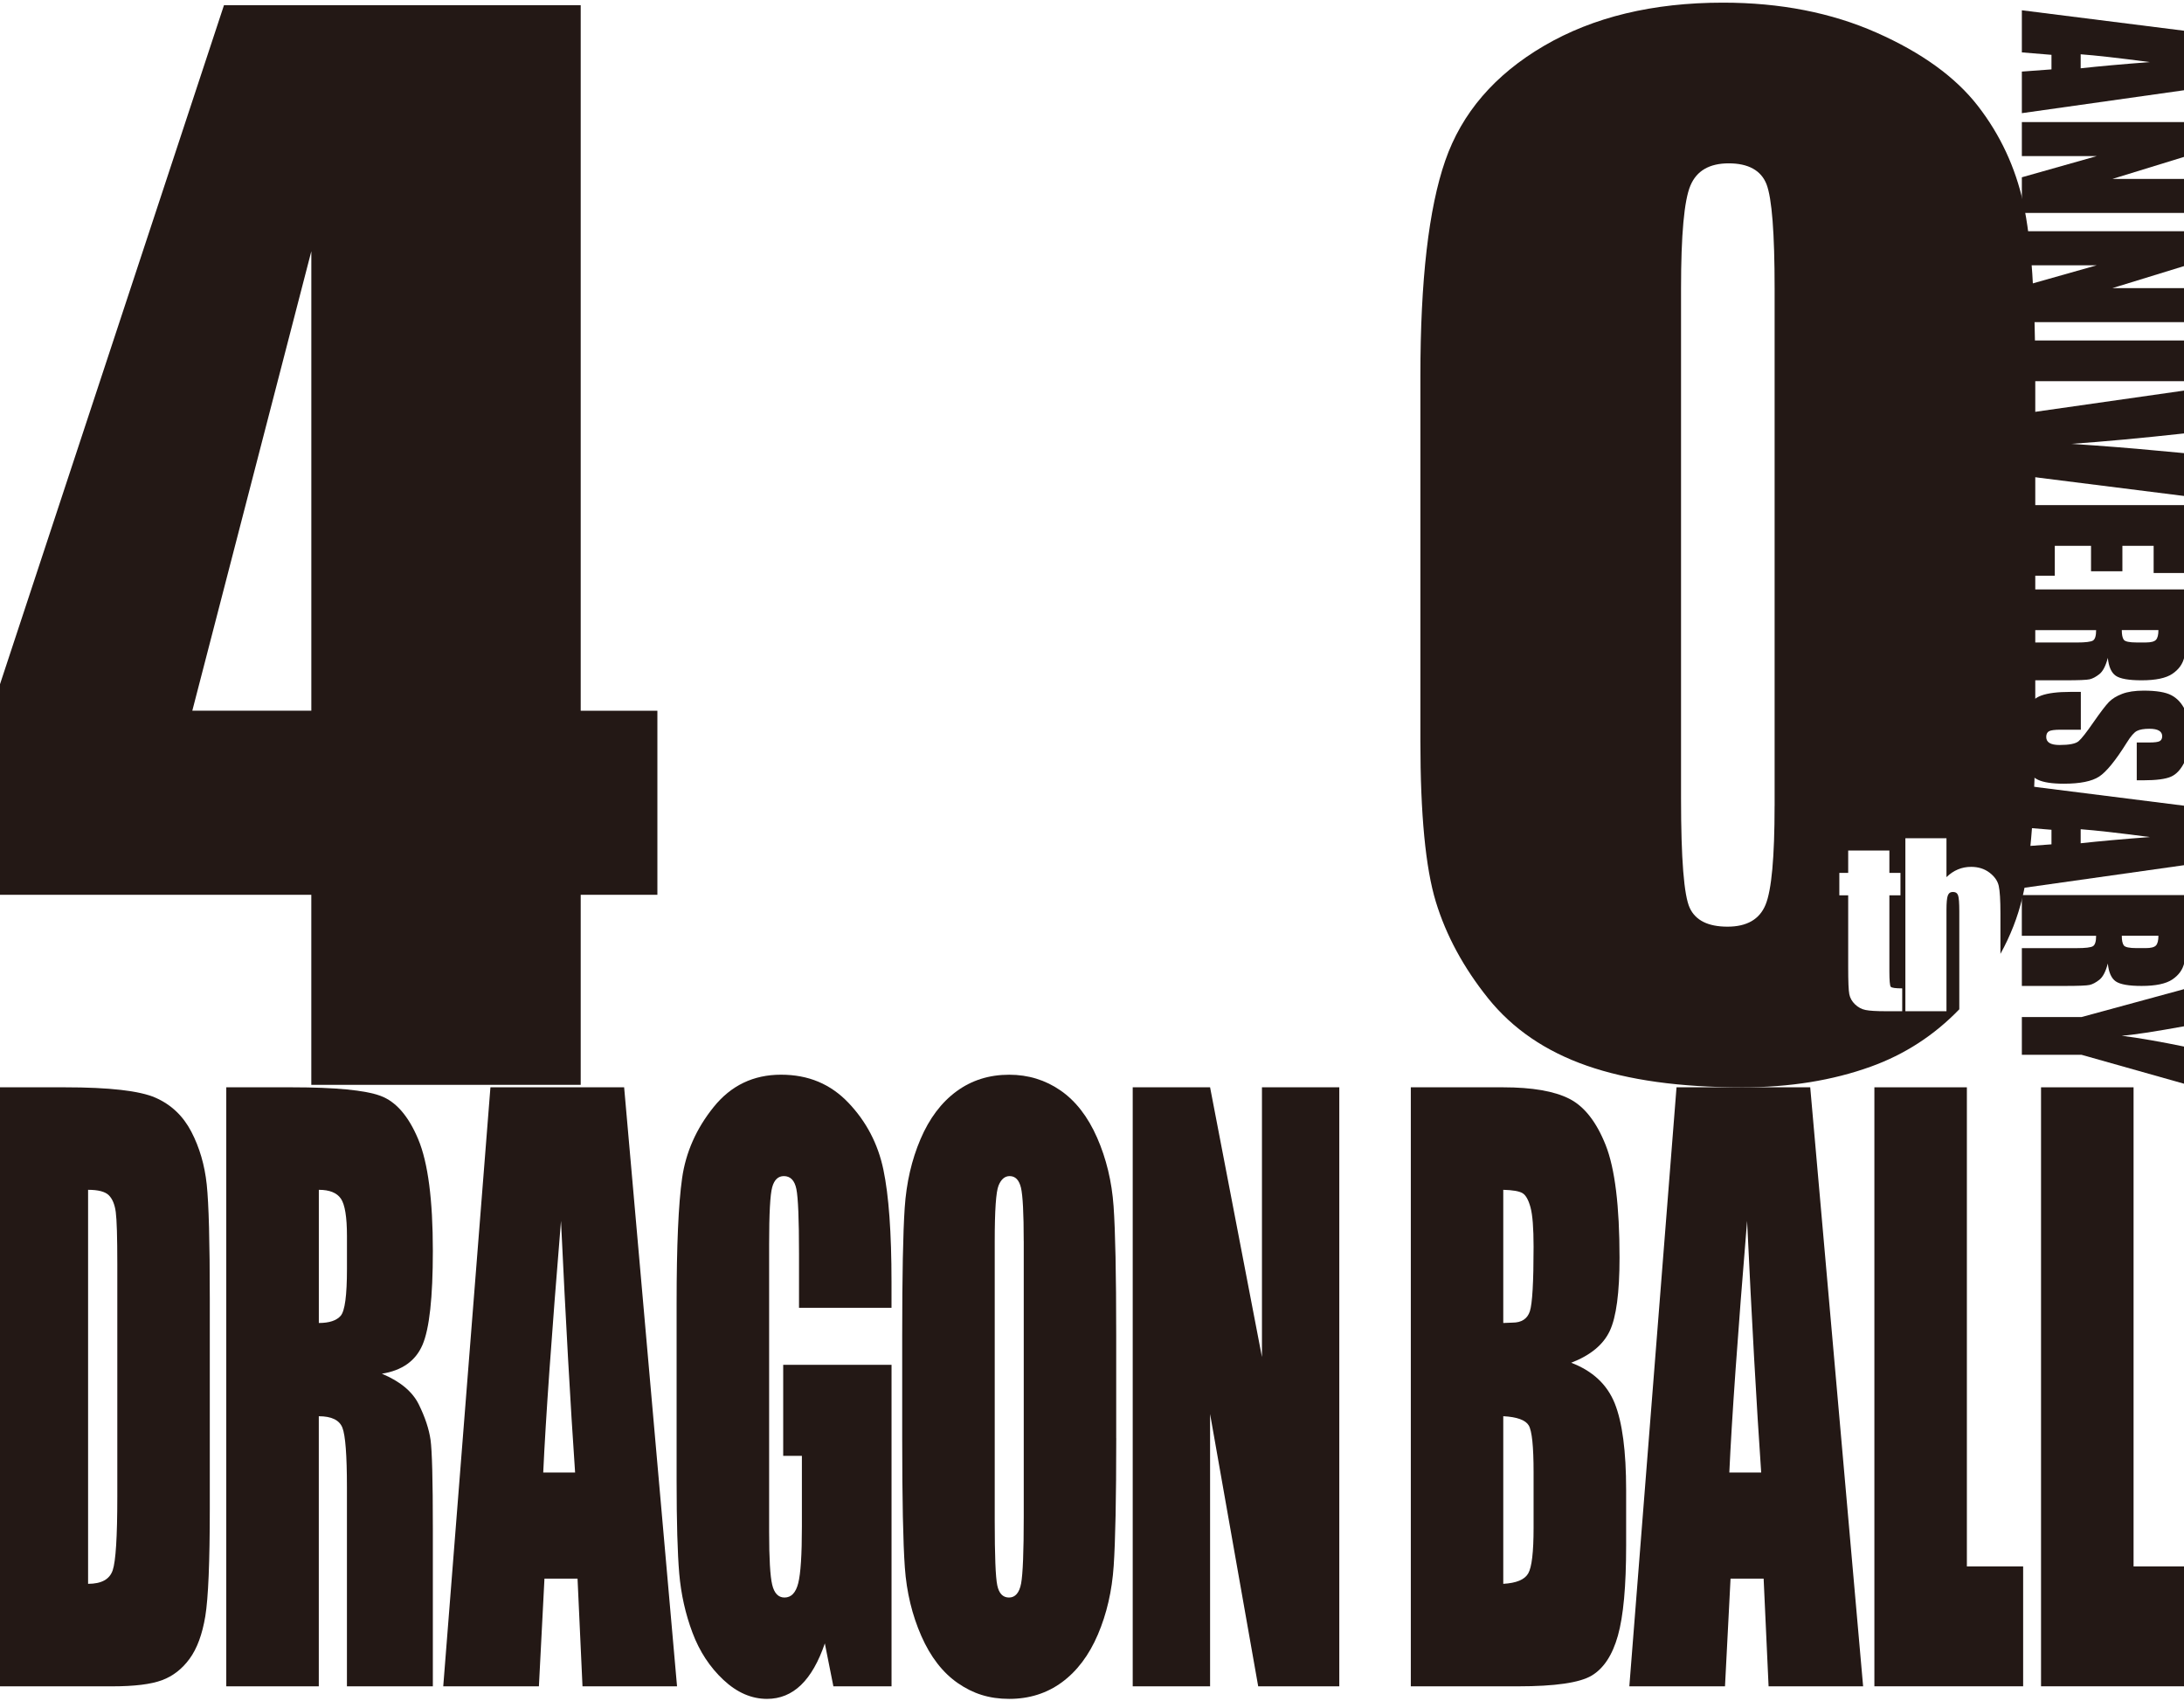
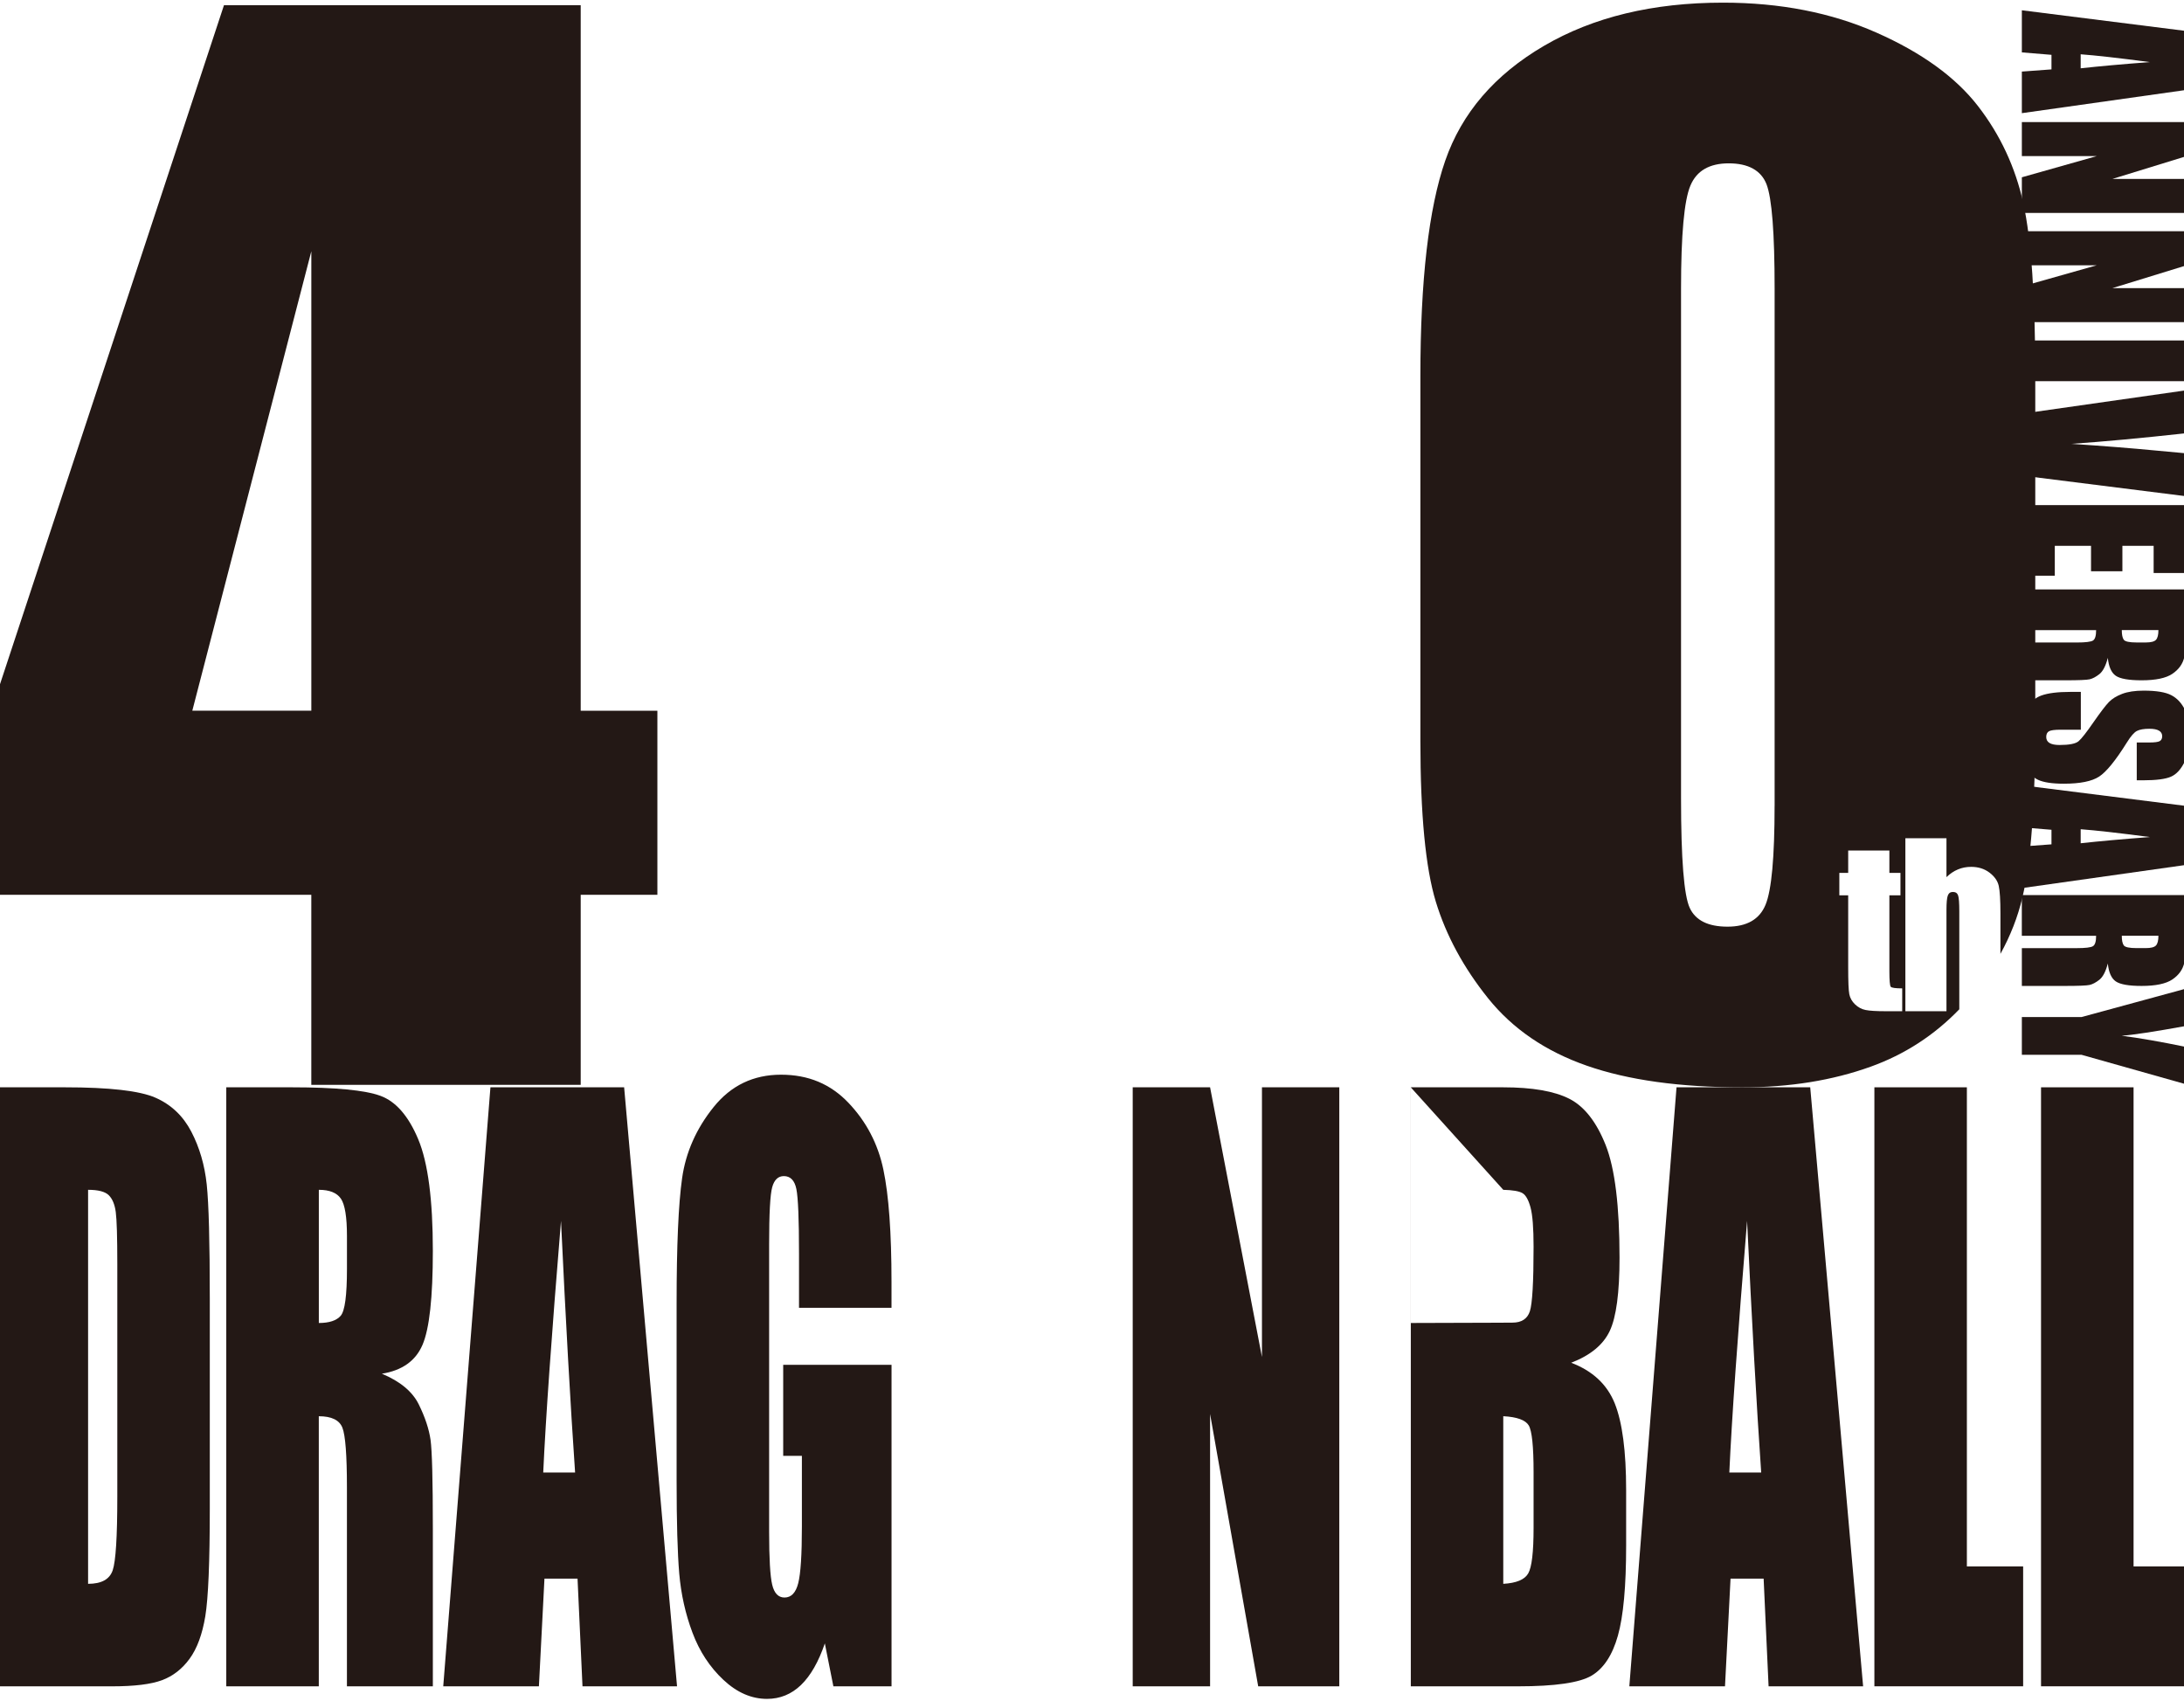
<svg xmlns="http://www.w3.org/2000/svg" width="375" height="292" viewBox="0 0 375 292" fill="none">
  <path d="M99.709 0.891V122.027H112.876V153.629H99.709V186.26H53.452V153.629H-1.502V122.027L38.458 0.891H99.714H99.709ZM53.456 122.027V43.138L33.02 122.022H53.456V122.027Z" fill="#231815" />
  <path d="M-0.762 186.683H11.122C18.793 186.683 23.981 187.279 26.685 188.464C29.39 189.649 31.442 191.599 32.854 194.309C34.26 197.019 35.144 200.035 35.496 203.364C35.847 206.686 36.023 213.223 36.023 222.958V258.978C36.023 268.208 35.762 274.382 35.252 277.495C34.736 280.607 33.835 283.045 32.553 284.797C31.272 286.555 29.684 287.785 27.802 288.483C25.92 289.18 23.074 289.531 19.275 289.531H-0.762V186.689V186.683ZM15.125 204.282V271.933C17.415 271.933 18.821 271.162 19.349 269.614C19.876 268.066 20.142 263.865 20.142 257.004V217.05C20.142 212.39 20.052 209.407 19.876 208.092C19.7 206.782 19.298 205.819 18.668 205.201C18.039 204.588 16.854 204.282 15.119 204.282H15.125Z" fill="#231815" />
  <path d="M38.857 186.683H50.1C57.596 186.683 62.67 187.171 65.323 188.146C67.977 189.121 70.143 191.61 71.815 195.613C73.488 199.616 74.321 206 74.321 214.765C74.321 222.771 73.731 228.146 72.546 230.901C71.362 233.657 69.037 235.307 65.567 235.857C68.714 237.172 70.823 238.929 71.906 241.129C72.989 243.329 73.658 245.353 73.924 247.196C74.185 249.039 74.321 254.107 74.321 262.408V289.531H59.569V255.355C59.569 249.849 59.308 246.442 58.792 245.126C58.276 243.817 56.926 243.159 54.738 243.159V289.531H38.852V186.689L38.857 186.683ZM54.744 204.282V227.148C56.53 227.148 57.783 226.734 58.497 225.912C59.217 225.084 59.574 222.408 59.574 217.878V212.225C59.574 208.965 59.228 206.828 58.537 205.807C57.845 204.792 56.581 204.282 54.744 204.282Z" fill="#231815" />
  <path d="M107.166 186.683L116.249 289.526H100.016L99.166 271.043H93.485L92.532 289.526H76.107L84.209 186.683H107.172H107.166ZM98.746 252.815C97.941 241.169 97.136 226.768 96.326 209.617C94.704 229.308 93.689 243.709 93.275 252.815H98.746Z" fill="#231815" />
  <path d="M153.08 224.545H137.193V215.208C137.193 209.322 137.04 205.637 136.74 204.152C136.439 202.672 135.719 201.929 134.591 201.929C133.61 201.929 132.941 202.564 132.59 203.834C132.238 205.104 132.062 208.364 132.062 213.614V262.975C132.062 267.59 132.238 270.629 132.59 272.091C132.941 273.554 133.644 274.286 134.704 274.286C135.861 274.286 136.649 273.458 137.063 271.808C137.477 270.158 137.687 266.938 137.687 262.153V249.957H134.478V234.331H153.08V289.531H143.095L141.627 282.161C140.544 285.336 139.178 287.717 137.533 289.305C135.884 290.892 133.939 291.686 131.699 291.686C129.029 291.686 126.529 290.597 124.204 288.414C121.874 286.232 120.105 283.533 118.897 280.312C117.69 277.098 116.936 273.719 116.629 270.181C116.329 266.643 116.176 261.342 116.176 254.266V223.712C116.176 213.886 116.488 206.748 117.117 202.303C117.746 197.858 119.549 193.782 122.531 190.074C125.514 186.366 129.369 184.518 134.098 184.518C138.826 184.518 142.614 186.128 145.681 189.342C148.748 192.563 150.75 196.384 151.679 200.807C152.609 205.235 153.074 211.658 153.074 220.083V224.528L153.08 224.545Z" fill="#231815" />
-   <path d="M191.662 246.907C191.662 257.243 191.515 264.556 191.225 268.854C190.936 273.152 190.029 277.081 188.51 280.636C186.99 284.191 184.932 286.923 182.341 288.828C179.75 290.733 176.734 291.686 173.287 291.686C169.839 291.686 167.078 290.784 164.476 288.987C161.874 287.19 159.776 284.485 158.194 280.885C156.612 277.285 155.665 273.367 155.365 269.132C155.064 264.897 154.911 257.486 154.911 246.901V229.302C154.911 218.972 155.053 211.653 155.342 207.355C155.631 203.057 156.538 199.128 158.058 195.573C159.577 192.018 161.635 189.286 164.226 187.381C166.817 185.476 169.834 184.523 173.281 184.523C176.552 184.523 179.489 185.425 182.092 187.222C184.694 189.019 186.792 191.724 188.374 195.324C189.955 198.924 190.902 202.842 191.203 207.077C191.503 211.312 191.656 218.723 191.656 229.308V246.907H191.662ZM175.776 213.11C175.776 208.324 175.617 205.263 175.305 203.93C174.988 202.598 174.341 201.929 173.36 201.929C172.533 201.929 171.892 202.468 171.455 203.551C171.013 204.634 170.798 207.82 170.798 213.11V261.132C170.798 267.102 170.939 270.787 171.234 272.188C171.523 273.583 172.198 274.286 173.253 274.286C174.307 274.286 175.027 273.481 175.328 271.87C175.628 270.26 175.781 266.427 175.781 260.372V213.11H175.776Z" fill="#231815" />
  <path d="M229.961 186.683V289.526H216.036L207.775 242.774V289.526H194.491V186.683H207.775L216.682 232.993V186.683H229.966H229.961Z" fill="#231815" />
-   <path d="M242.235 186.683H258.082C263.088 186.683 266.881 187.341 269.456 188.651C272.035 189.96 274.116 192.62 275.704 196.617C277.285 200.614 278.079 207.06 278.079 215.945C278.079 221.954 277.518 226.144 276.401 228.514C275.284 230.884 273.073 232.704 269.779 233.974C273.453 235.375 275.942 237.694 277.251 240.937C278.555 244.18 279.213 249.146 279.213 255.842V265.379C279.213 272.33 278.742 277.478 277.801 280.823C276.86 284.174 275.352 286.458 273.294 287.689C271.23 288.919 267.006 289.531 260.616 289.531H242.241V186.689L242.235 186.683ZM258.116 204.282V227.148C258.797 227.108 259.324 227.086 259.698 227.086C261.257 227.086 262.249 226.439 262.68 225.146C263.105 223.854 263.321 220.163 263.321 214.062C263.321 210.842 263.145 208.591 262.794 207.298C262.442 206.006 261.983 205.195 261.416 204.855C260.849 204.515 259.749 204.327 258.116 204.282ZM258.116 243.159V271.933C260.356 271.808 261.784 271.213 262.397 270.152C263.015 269.092 263.321 266.49 263.321 262.34V252.747C263.321 248.341 263.043 245.676 262.493 244.741C261.938 243.811 260.48 243.278 258.116 243.153V243.159Z" fill="#231815" />
+   <path d="M242.235 186.683H258.082C263.088 186.683 266.881 187.341 269.456 188.651C272.035 189.96 274.116 192.62 275.704 196.617C277.285 200.614 278.079 207.06 278.079 215.945C278.079 221.954 277.518 226.144 276.401 228.514C275.284 230.884 273.073 232.704 269.779 233.974C273.453 235.375 275.942 237.694 277.251 240.937C278.555 244.18 279.213 249.146 279.213 255.842V265.379C279.213 272.33 278.742 277.478 277.801 280.823C276.86 284.174 275.352 286.458 273.294 287.689C271.23 288.919 267.006 289.531 260.616 289.531H242.241V186.689L242.235 186.683ZV227.148C258.797 227.108 259.324 227.086 259.698 227.086C261.257 227.086 262.249 226.439 262.68 225.146C263.105 223.854 263.321 220.163 263.321 214.062C263.321 210.842 263.145 208.591 262.794 207.298C262.442 206.006 261.983 205.195 261.416 204.855C260.849 204.515 259.749 204.327 258.116 204.282ZM258.116 243.159V271.933C260.356 271.808 261.784 271.213 262.397 270.152C263.015 269.092 263.321 266.49 263.321 262.34V252.747C263.321 248.341 263.043 245.676 262.493 244.741C261.938 243.811 260.48 243.278 258.116 243.153V243.159Z" fill="#231815" />
  <path d="M310.821 186.683L319.904 289.526H303.672L302.821 271.043H297.14L296.188 289.526H279.763L287.865 186.683H310.827H310.821ZM302.402 252.815C301.597 241.169 300.792 226.768 299.981 209.617C298.359 229.308 297.344 243.709 296.93 252.815H302.402Z" fill="#231815" />
  <path d="M337.719 186.683V268.945H347.38V289.526H321.838V186.683H337.724H337.719Z" fill="#231815" />
  <path d="M366.34 186.683V268.945H376.001V289.526H350.453V186.683H366.34Z" fill="#231815" />
  <path d="M375.449 15.431L347.159 19.429V12.289L352.245 11.914V9.414L347.159 8.995V1.765L375.449 5.331V15.431ZM357.259 11.727C360.464 11.375 364.427 11.018 369.142 10.662C363.727 9.949 359.764 9.503 357.259 9.32V11.727Z" fill="#231815" />
  <path d="M375.449 36.563H347.159V30.439L360.018 26.802H347.159V20.958H375.449V26.802L362.711 30.72H375.449V36.563Z" fill="#231815" />
  <path d="M375.449 55.31H347.159V49.186L360.018 45.549H347.159V39.705H375.449V45.549L362.711 49.467H375.449V55.31Z" fill="#231815" />
  <path d="M375.449 65.446H347.159V58.457H375.449V65.446Z" fill="#231815" />
  <path d="M375.449 85.21L347.159 81.653V71.035L375.449 66.997V74.37C367.658 75.225 361.061 75.836 355.668 76.206C361.119 76.567 365.96 76.95 370.19 77.356L375.449 77.842V85.214V85.21Z" fill="#231815" />
  <path d="M375.449 86.725V98.381H369.788V93.714H364.422V98.082H359.037V93.714H352.815V98.844H347.154V86.725H375.445H375.449Z" fill="#231815" />
  <path d="M375.449 101.193V106.141C375.449 109.439 375.315 111.672 375.048 112.84C374.78 114.008 374.094 114.957 372.993 115.697C371.892 116.437 370.136 116.803 367.725 116.803C365.523 116.803 364.043 116.544 363.285 116.023C362.527 115.501 362.073 114.48 361.921 112.952C361.56 114.333 361.074 115.265 360.473 115.742C359.866 116.219 359.309 116.513 358.806 116.629C358.302 116.745 356.902 116.803 354.62 116.803H347.159V110.313H356.559C358.075 110.313 359.011 110.201 359.372 109.974C359.733 109.747 359.911 109.154 359.911 108.191H347.154V101.202H375.445L375.449 101.193ZM370.608 108.182H364.319C364.319 108.967 364.431 109.52 364.658 109.836C364.885 110.152 365.621 110.308 366.869 110.308H368.424C369.32 110.308 369.909 110.157 370.189 109.854C370.47 109.551 370.608 108.994 370.608 108.187V108.182Z" fill="#231815" />
  <path d="M366.887 133.972V127.482H368.986C369.967 127.482 370.586 127.398 370.854 127.233C371.121 127.068 371.255 126.791 371.255 126.404C371.255 125.985 371.072 125.664 370.711 125.45C370.35 125.236 369.802 125.124 369.066 125.124C368.121 125.124 367.413 125.245 366.931 125.49C366.454 125.722 365.875 126.381 365.202 127.464C363.259 130.576 361.663 132.537 360.415 133.344C359.167 134.15 357.157 134.556 354.384 134.556C352.369 134.556 350.885 134.333 349.927 133.883C348.973 133.433 348.171 132.568 347.524 131.284C346.878 130.001 346.553 128.507 346.553 126.8C346.553 124.928 346.927 123.333 347.672 122.009C348.416 120.685 349.365 119.82 350.52 119.41C351.674 119 353.31 118.795 355.432 118.795H357.286V125.285H353.845C352.784 125.285 352.102 125.378 351.799 125.561C351.496 125.744 351.344 126.069 351.344 126.533C351.344 126.996 351.536 127.344 351.919 127.571C352.303 127.799 352.873 127.91 353.631 127.91C355.298 127.91 356.385 127.696 356.898 127.264C357.411 126.823 358.266 125.731 359.465 123.992C360.678 122.254 361.556 121.104 362.104 120.538C362.652 119.972 363.41 119.504 364.377 119.134C365.345 118.764 366.579 118.577 368.081 118.577C370.248 118.577 371.834 118.84 372.833 119.366C373.836 119.892 374.616 120.738 375.182 121.915C375.748 123.092 376.029 124.505 376.029 126.167C376.029 127.982 375.721 129.528 375.102 130.807C374.482 132.087 373.706 132.934 372.77 133.348C371.834 133.763 370.239 133.972 367.992 133.972H366.873H366.887Z" fill="#231815" />
  <path d="M375.449 148.485L347.159 152.483V145.343L352.245 144.968V142.468L347.159 142.049V134.823L375.449 138.389V148.489V148.485ZM357.259 144.781C360.464 144.429 364.427 144.072 369.142 143.716C363.727 143.003 359.764 142.557 357.259 142.374V144.781Z" fill="#231815" />
  <path d="M375.449 153.669V158.616C375.449 161.915 375.315 164.148 375.048 165.316C374.78 166.483 374.094 167.433 372.993 168.173C371.892 168.908 370.136 169.278 367.725 169.278C365.523 169.278 364.043 169.02 363.285 168.498C362.527 167.977 362.073 166.956 361.921 165.427C361.56 166.809 361.074 167.74 360.473 168.217C359.866 168.694 359.309 168.988 358.806 169.104C358.297 169.22 356.902 169.278 354.62 169.278H347.159V162.788H356.559C358.075 162.788 359.011 162.677 359.372 162.45C359.733 162.222 359.911 161.629 359.911 160.667H347.154V153.678H375.445L375.449 153.669ZM370.608 160.658H364.319C364.319 161.442 364.431 161.995 364.658 162.311C364.885 162.628 365.621 162.784 366.869 162.784H368.424C369.32 162.784 369.909 162.632 370.189 162.329C370.47 162.026 370.608 161.469 370.608 160.662V160.658Z" fill="#231815" />
  <path d="M375.449 186.193L357.398 181.099H347.159V174.622H357.398L375.449 169.71V176.129C369.927 177.132 366.21 177.698 364.302 177.827C367.319 178.215 371.037 178.861 375.449 179.775V186.193Z" fill="#231815" />
  <path d="M347.413 34.909C346.044 28.705 343.441 23.129 339.604 18.181C335.761 13.234 329.967 9.039 322.211 5.607C314.456 2.175 305.666 0.455 295.842 0.455C283.803 0.455 273.556 2.928 265.1 7.876C256.64 12.824 250.993 19.398 248.149 27.595C245.306 35.792 243.884 48.13 243.884 64.599V127.193C243.884 139.824 244.771 149.038 246.54 154.837C248.314 160.635 251.305 166.154 255.513 171.4C259.725 176.646 265.372 180.501 272.464 182.975C279.555 185.449 288.456 186.688 299.163 186.688C307.288 186.688 314.634 185.507 321.208 183.14C327.03 181.045 332.102 177.76 336.417 173.29V156.481C336.417 155.064 336.35 154.15 336.216 153.749C336.082 153.343 335.784 153.143 335.316 153.143C334.883 153.143 334.594 153.352 334.442 153.767C334.291 154.181 334.215 155.01 334.215 156.245V173.615H327.159V143.916H334.215V150.598C334.821 150.009 335.476 149.568 336.18 149.274C336.885 148.98 337.638 148.833 338.445 148.833C339.679 148.833 340.731 149.162 341.6 149.822C342.47 150.482 343 151.244 343.192 152.104C343.383 152.965 343.481 154.542 343.481 156.829V163.773C345.197 160.671 346.454 157.453 347.248 154.114C348.723 147.91 349.463 138.015 349.463 124.425V64.599C349.463 51.009 348.781 41.114 347.413 34.909ZM304.703 138.385C304.703 147.175 304.186 152.826 303.152 155.336C302.118 157.85 299.938 159.102 296.618 159.102C293.297 159.102 291.135 158.032 290.137 155.888C289.138 153.749 288.639 147.469 288.639 137.057V49.534C288.639 40.303 289.174 34.41 290.248 31.865C291.318 29.316 293.515 28.045 296.841 28.045C300.166 28.045 302.394 29.249 303.321 31.647C304.244 34.049 304.708 40.013 304.708 49.538V138.389L304.703 138.385ZM326.62 173.619H323.771C322.162 173.619 321.017 173.548 320.33 173.41C319.644 173.272 319.038 172.946 318.512 172.438C317.986 171.93 317.66 171.351 317.531 170.696C317.402 170.04 317.34 168.503 317.34 166.082V153.718H315.82V149.867H317.34V146.033H324.413V149.867H326.316V153.718H324.413V166.742C324.413 168.342 324.493 169.238 324.649 169.421C324.805 169.603 325.461 169.697 326.615 169.697V173.624L326.62 173.619Z" fill="#231815" />
</svg>